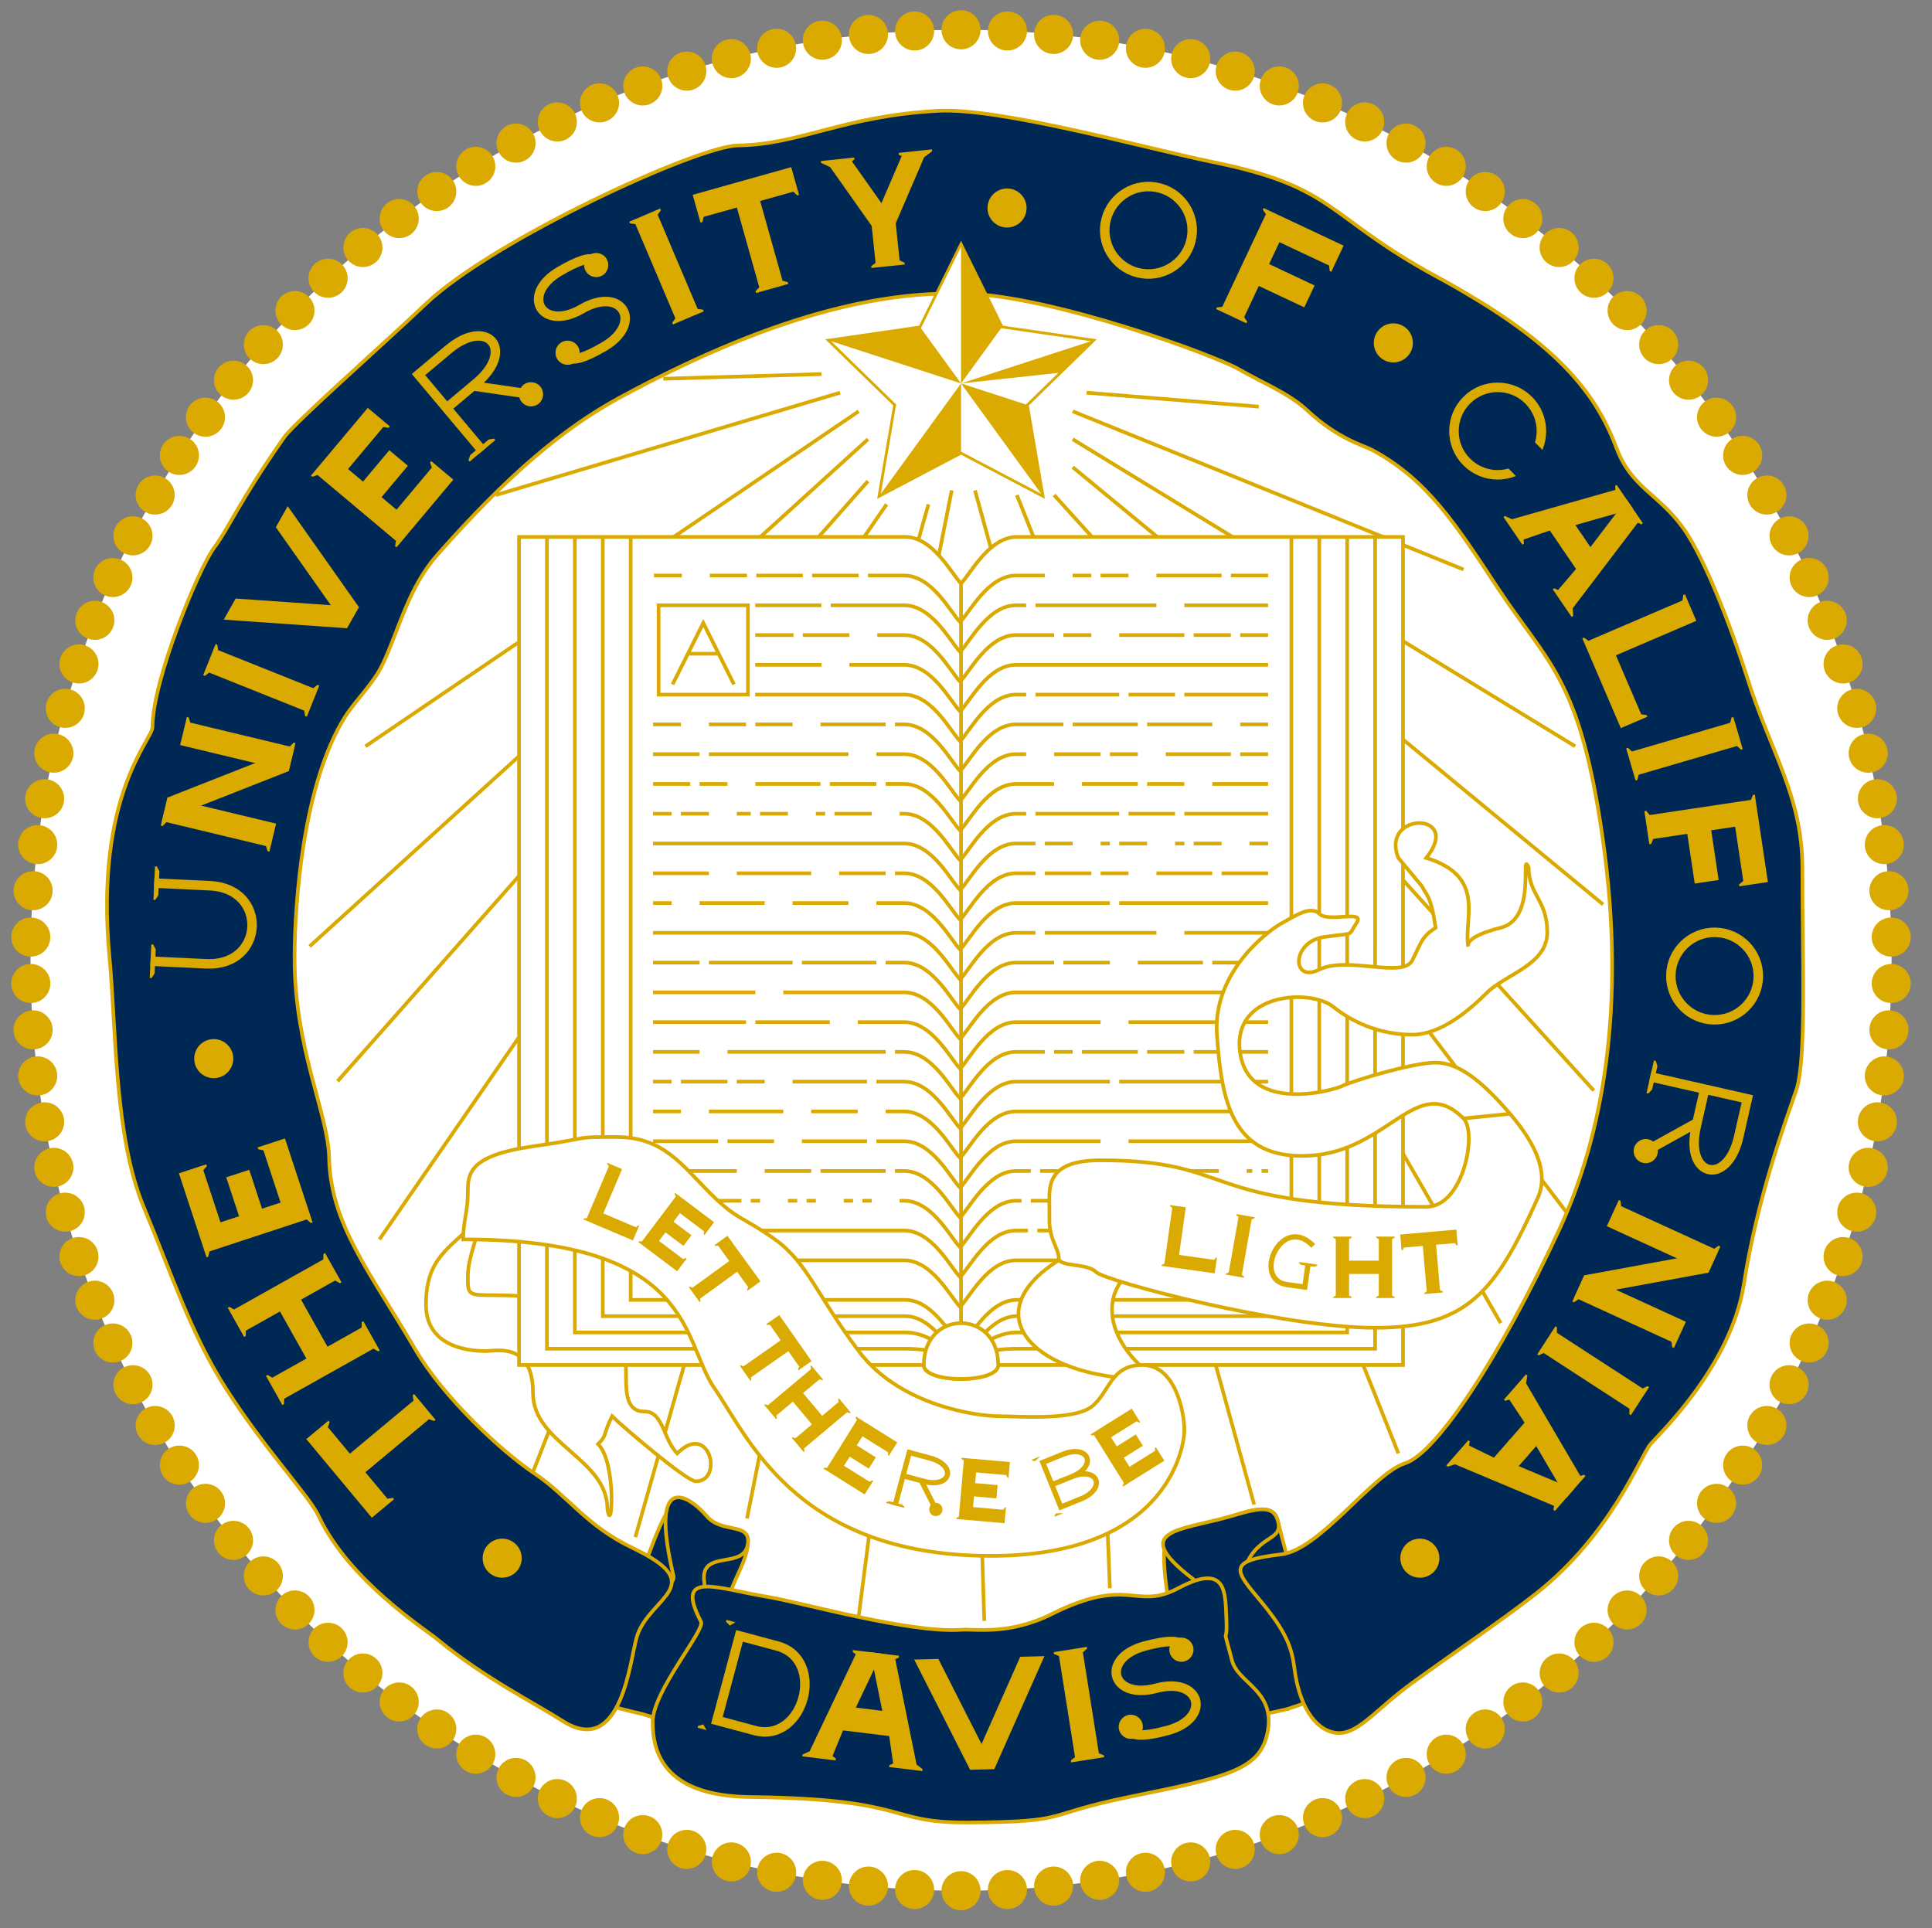
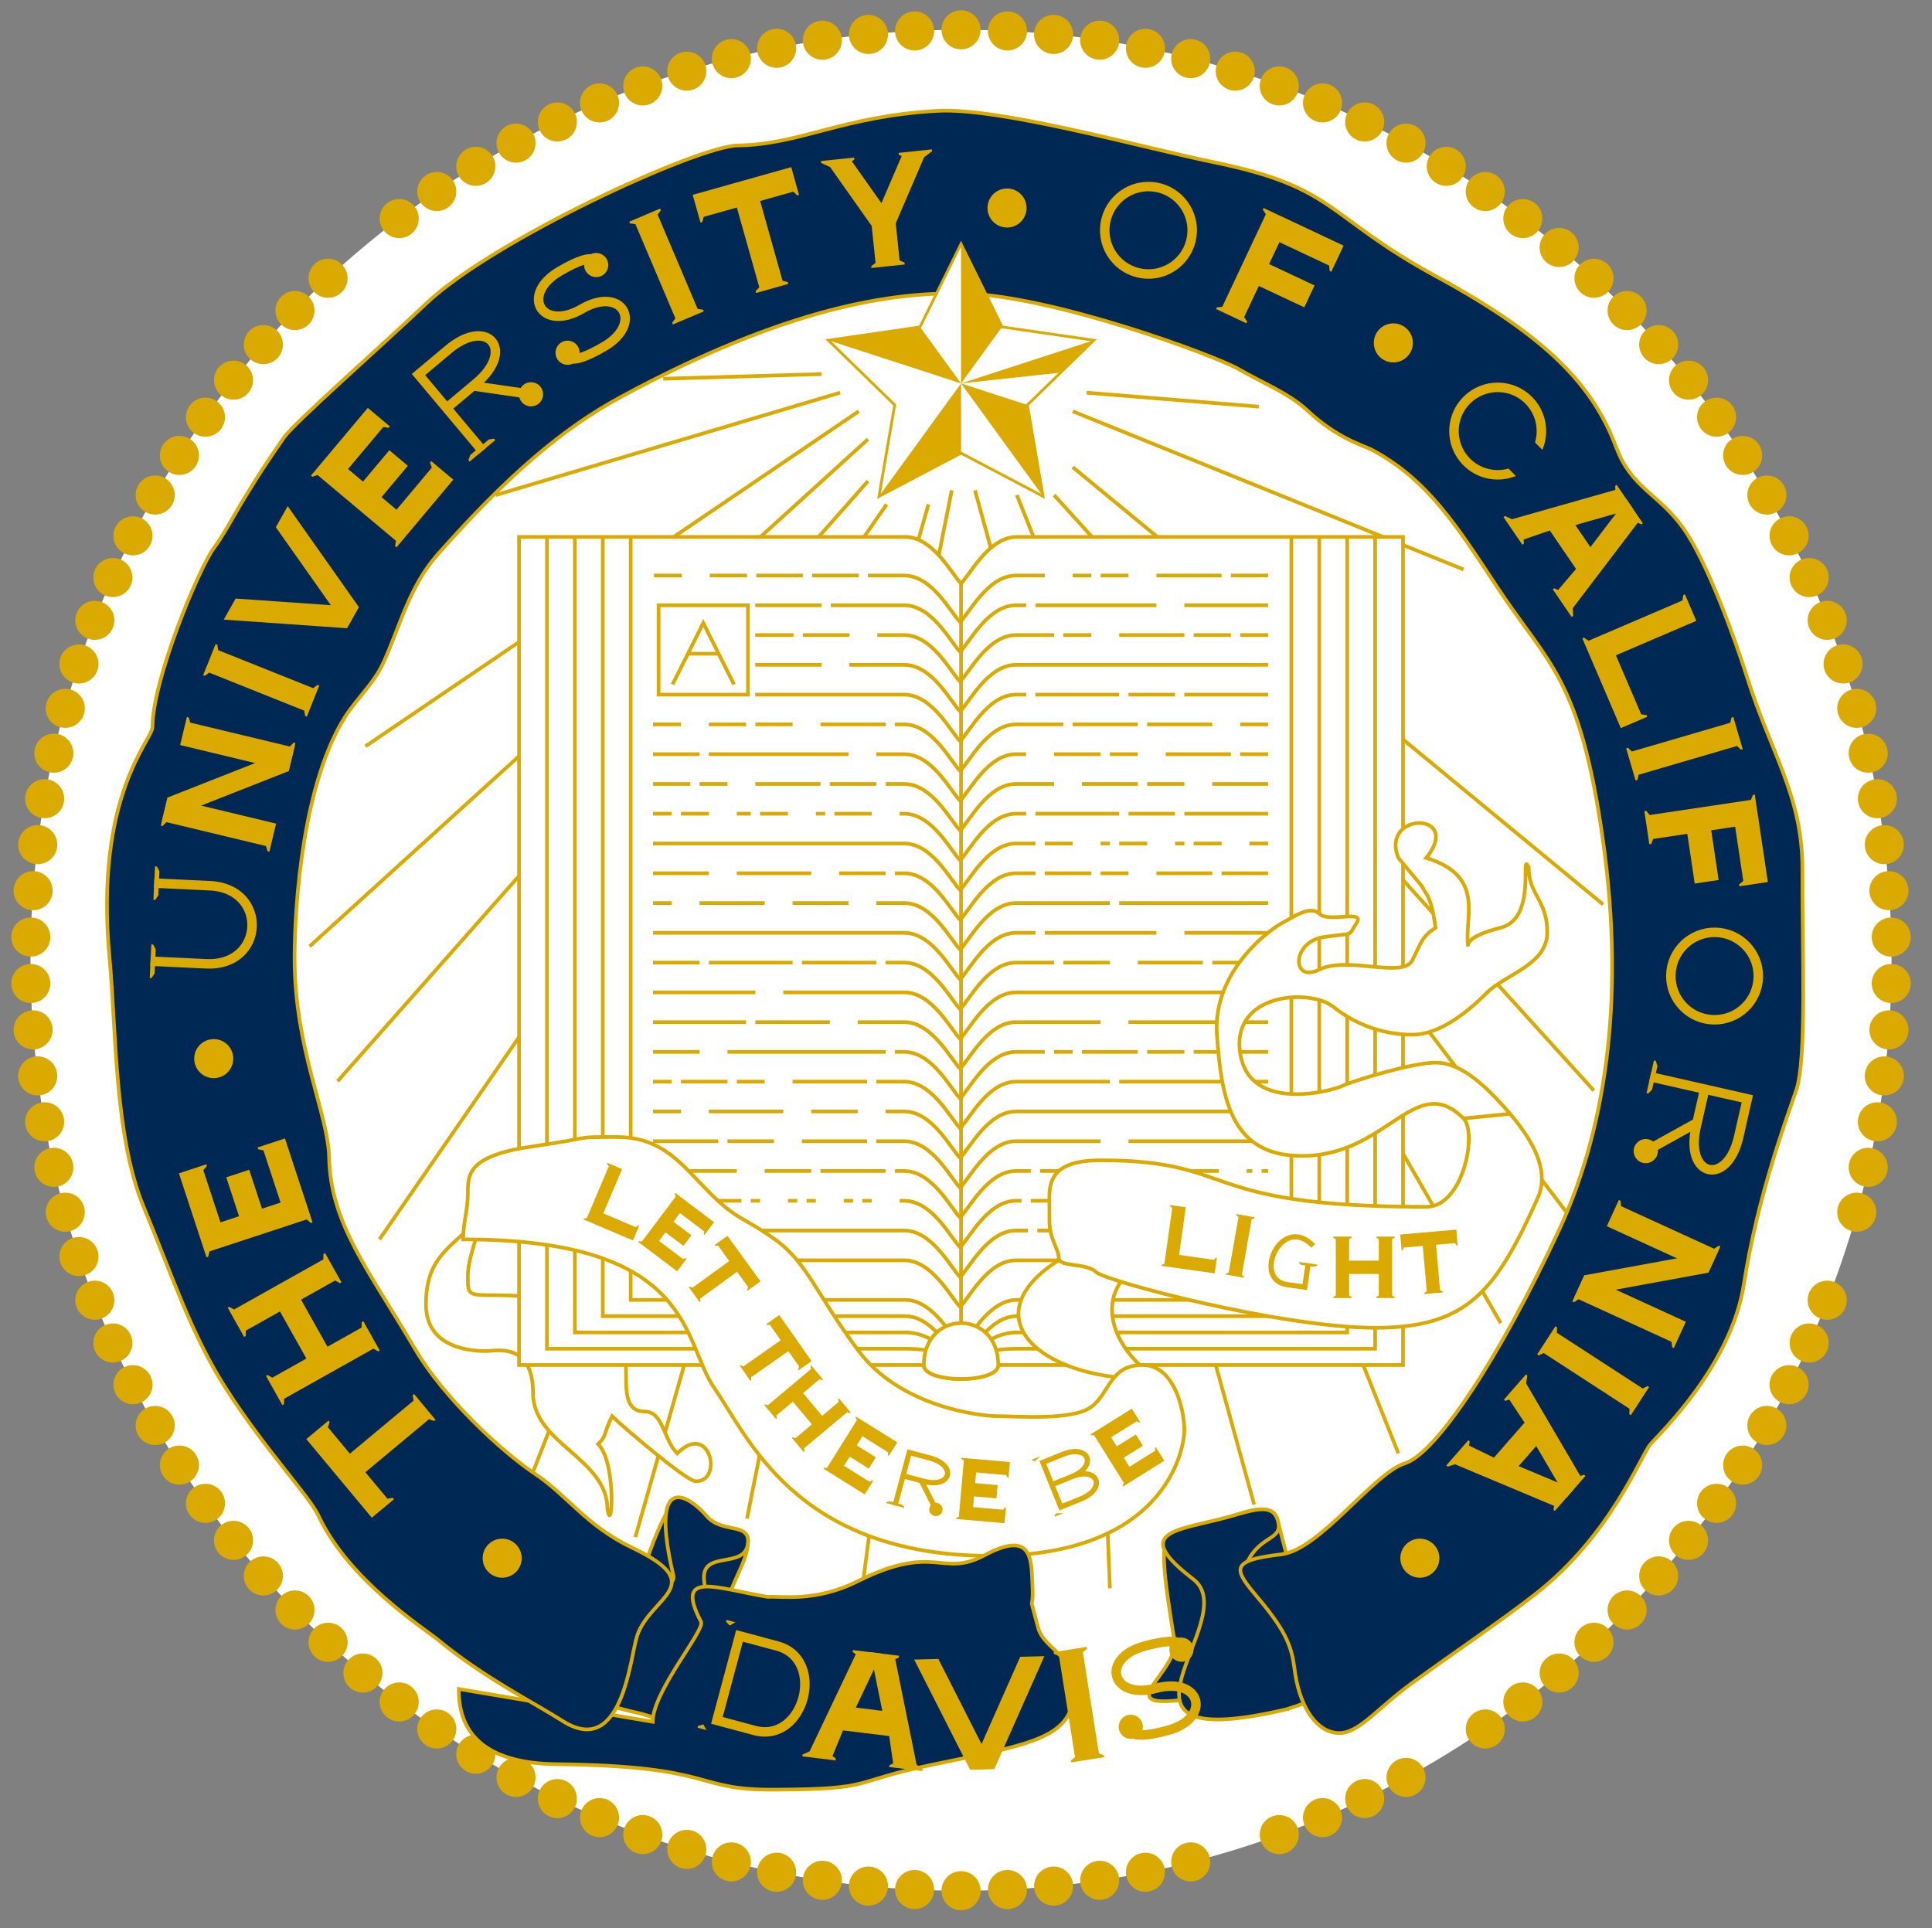
<svg xmlns="http://www.w3.org/2000/svg" version="1.1" id="Ebene_1" x="0px" y="0px" width="528.5px" height="527.5px" viewBox="0 0 528.5 527.5" enable-background="new 0 0 528.5 527.5" xml:space="preserve">
  <rect x="0" y="0" width="528.5" height="527.5" fill="#808080" stroke="none" />
  <title>The seal of the University of California, Davis</title>
  <desc>This is the seal of the University of California Davis (UC Davis) ;
 it contains the following text:
 THE UNIVERSITY OF CALIFORNIA
 DAVIS
 LET THERE BE LIGHT ;
 see
 http://commons.wikimedia.org/wiki/File:The_University_of_California_Davis.svg
 for more information.
	</desc>
  <path fill="#FFFFFF" d="M262.89,8.158c140.582,0,254.544,113.964,254.544,254.545c0,140.576-113.962,254.54-254.544,254.54  c-140.582,0-254.545-113.964-254.545-254.54C8.344,122.122,122.308,8.158,262.89,8.158z" />
  <circle fill="#DAAA00" cx="262.89" cy="517.243" r="5.345" />
  <circle fill="#DAAA00" cx="250.189" cy="516.926" r="5.346" />
  <circle fill="#DAAA00" cx="237.564" cy="515.98" r="5.345" />
  <circle fill="#DAAA00" cx="224.958" cy="514.401" r="5.345" />
  <circle fill="#DAAA00" cx="212.446" cy="512.194" r="5.345" />
  <circle fill="#DAAA00" cx="200.06" cy="509.367" r="5.346" />
  <circle fill="#DAAA00" cx="187.873" cy="505.938" r="5.345" />
  <circle fill="#DAAA00" cx="175.83" cy="501.892" r="5.345" />
  <circle fill="#DAAA00" cx="164.004" cy="497.25" r="5.346" />
  <circle fill="#DAAA00" cx="152.464" cy="492.043" r="5.346" />
  <circle fill="#DAAA00" cx="141.158" cy="486.248" r="5.346" />
  <circle fill="#DAAA00" cx="130.155" cy="479.895" r="5.345" />
  <circle fill="#DAAA00" cx="119.483" cy="473.002" r="5.345" />
  <circle fill="#DAAA00" cx="109.204" cy="465.612" r="5.346" />
  <circle fill="#DAAA00" cx="99.271" cy="457.69" r="5.345" />
  <circle fill="#DAAA00" cx="89.745" cy="449.284" r="5.346" />
  <circle fill="#DAAA00" cx="80.682" cy="440.444" r="5.346" />
  <circle fill="#DAAA00" cx="72.041" cy="431.131" r="5.345" />
  <circle fill="#DAAA00" cx="63.874" cy="421.399" r="5.345" />
  <circle fill="#DAAA00" cx="56.203" cy="411.271" r="5.346" />
  <circle fill="#DAAA00" cx="49.072" cy="400.811" r="5.346" />
  <circle fill="#DAAA00" cx="42.447" cy="389.97" r="5.346" />
  <circle fill="#DAAA00" cx="36.371" cy="378.812" r="5.345" />
  <circle fill="#DAAA00" cx="30.878" cy="367.406" r="5.346" />
  <circle fill="#DAAA00" cx="25.942" cy="355.699" r="5.345" />
  <circle fill="#DAAA00" cx="21.597" cy="343.761" r="5.345" />
  <circle fill="#DAAA00" cx="17.853" cy="331.62" r="5.345" />
  <circle fill="#DAAA00" cx="14.729" cy="319.352" r="5.345" />
  <circle fill="#DAAA00" cx="12.211" cy="306.898" r="5.345" />
  <circle fill="#DAAA00" cx="10.318" cy="294.336" r="5.345" />
  <circle fill="#DAAA00" cx="9.057" cy="281.738" r="5.345" />
  <circle fill="#DAAA00" cx="8.423" cy="269.056" r="5.345" />
  <circle fill="#DAAA00" cx="8.423" cy="256.351" r="5.345" />
  <circle fill="#DAAA00" cx="9.057" cy="243.662" r="5.345" />
  <circle fill="#DAAA00" cx="10.318" cy="231.065" r="5.345" />
  <circle fill="#DAAA00" cx="12.211" cy="218.502" r="5.345" />
  <circle fill="#DAAA00" cx="14.729" cy="206.049" r="5.345" />
  <circle fill="#DAAA00" cx="17.853" cy="193.78" r="5.345" />
  <circle fill="#DAAA00" cx="21.597" cy="181.64" r="5.345" />
  <circle fill="#DAAA00" cx="25.942" cy="169.701" r="5.345" />
  <circle fill="#DAAA00" cx="30.878" cy="157.995" r="5.345" />
  <circle fill="#DAAA00" cx="36.371" cy="146.588" r="5.345" />
  <circle fill="#DAAA00" cx="42.447" cy="135.43" r="5.345" />
  <circle fill="#DAAA00" cx="49.072" cy="124.59" r="5.346" />
  <circle fill="#DAAA00" cx="56.203" cy="114.129" r="5.346" />
  <circle fill="#DAAA00" cx="63.874" cy="104.002" r="5.345" />
  <circle fill="#DAAA00" cx="72.041" cy="94.27" r="5.345" />
  <circle fill="#DAAA00" cx="80.682" cy="84.957" r="5.346" />
  <circle fill="#DAAA00" cx="89.745" cy="76.117" r="5.346" />
-   <circle fill="#DAAA00" cx="99.271" cy="67.71" r="5.345" />
  <circle fill="#DAAA00" cx="109.204" cy="59.789" r="5.346" />
  <circle fill="#DAAA00" cx="119.483" cy="52.398" r="5.346" />
  <circle fill="#DAAA00" cx="130.155" cy="45.505" r="5.346" />
  <circle fill="#DAAA00" cx="141.158" cy="39.153" r="5.345" />
  <circle fill="#DAAA00" cx="152.464" cy="33.357" r="5.346" />
  <circle fill="#DAAA00" cx="164.004" cy="28.15" r="5.346" />
  <circle fill="#DAAA00" cx="175.83" cy="23.509" r="5.346" />
  <circle fill="#DAAA00" cx="187.873" cy="19.463" r="5.346" />
  <circle fill="#DAAA00" cx="200.06" cy="16.034" r="5.346" />
  <circle fill="#DAAA00" cx="212.446" cy="13.206" r="5.346" />
  <circle fill="#DAAA00" cx="224.958" cy="11" r="5.346" />
  <circle fill="#DAAA00" cx="237.564" cy="9.421" r="5.346" />
  <circle fill="#DAAA00" cx="250.189" cy="8.475" r="5.346" />
  <circle fill="#DAAA00" cx="262.89" cy="8.158" r="5.345" />
  <circle fill="#DAAA00" cx="275.59" cy="8.475" r="5.346" />
  <circle fill="#DAAA00" cx="288.215" cy="9.421" r="5.346" />
  <circle fill="#DAAA00" cx="300.822" cy="11" r="5.346" />
  <circle fill="#DAAA00" cx="313.333" cy="13.206" r="5.346" />
  <circle fill="#DAAA00" cx="325.719" cy="16.034" r="5.346" />
  <circle fill="#DAAA00" cx="337.906" cy="19.463" r="5.346" />
  <circle fill="#DAAA00" cx="349.949" cy="23.509" r="5.346" />
  <circle fill="#DAAA00" cx="361.776" cy="28.15" r="5.346" />
  <circle fill="#DAAA00" cx="373.316" cy="33.357" r="5.346" />
  <circle fill="#DAAA00" cx="384.622" cy="39.153" r="5.345" />
  <circle fill="#DAAA00" cx="395.624" cy="45.505" r="5.345" />
  <circle fill="#DAAA00" cx="406.296" cy="52.398" r="5.346" />
  <circle fill="#DAAA00" cx="416.575" cy="59.789" r="5.346" />
  <circle fill="#DAAA00" cx="426.508" cy="67.71" r="5.345" />
  <circle fill="#DAAA00" cx="436.034" cy="76.117" r="5.346" />
  <circle fill="#DAAA00" cx="445.097" cy="84.957" r="5.346" />
  <circle fill="#DAAA00" cx="453.739" cy="94.27" r="5.345" />
  <circle fill="#DAAA00" cx="461.905" cy="104.002" r="5.346" />
  <circle fill="#DAAA00" cx="469.576" cy="114.129" r="5.345" />
  <circle fill="#DAAA00" cx="476.707" cy="124.59" r="5.344" />
  <circle fill="#DAAA00" cx="483.331" cy="135.43" r="5.345" />
  <circle fill="#DAAA00" cx="489.406" cy="146.588" r="5.345" />
  <circle fill="#DAAA00" cx="494.899" cy="157.995" r="5.345" />
  <circle fill="#DAAA00" cx="499.835" cy="169.701" r="5.345" />
  <circle fill="#DAAA00" cx="504.18" cy="181.64" r="5.345" />
  <circle fill="#DAAA00" cx="507.924" cy="193.78" r="5.346" />
  <circle fill="#DAAA00" cx="511.048" cy="206.049" r="5.345" />
  <circle fill="#DAAA00" cx="513.566" cy="218.502" r="5.345" />
  <circle fill="#DAAA00" cx="515.459" cy="231.064" r="5.345" />
  <circle fill="#DAAA00" cx="516.72" cy="243.662" r="5.346" />
  <circle fill="#DAAA00" cx="517.354" cy="256.351" r="5.345" />
  <circle fill="#DAAA00" cx="517.354" cy="269.056" r="5.345" />
  <circle fill="#DAAA00" cx="516.72" cy="281.739" r="5.346" />
  <circle fill="#DAAA00" cx="515.459" cy="294.336" r="5.345" />
  <circle fill="#DAAA00" cx="513.566" cy="306.898" r="5.345" />
  <circle fill="#DAAA00" cx="511.048" cy="319.352" r="5.345" />
  <circle fill="#DAAA00" cx="507.924" cy="331.62" r="5.346" />
-   <circle fill="#DAAA00" cx="504.18" cy="343.761" r="5.345" />
  <circle fill="#DAAA00" cx="499.835" cy="355.699" r="5.345" />
  <circle fill="#DAAA00" cx="494.899" cy="367.406" r="5.345" />
  <circle fill="#DAAA00" cx="489.406" cy="378.812" r="5.345" />
  <circle fill="#DAAA00" cx="483.331" cy="389.97" r="5.345" />
  <circle fill="#DAAA00" cx="476.707" cy="400.811" r="5.345" />
  <circle fill="#DAAA00" cx="469.576" cy="411.271" r="5.345" />
  <circle fill="#DAAA00" cx="461.905" cy="421.399" r="5.346" />
  <circle fill="#DAAA00" cx="453.739" cy="431.131" r="5.345" />
  <circle fill="#DAAA00" cx="445.097" cy="440.444" r="5.345" />
  <circle fill="#DAAA00" cx="436.034" cy="449.284" r="5.346" />
  <circle fill="#DAAA00" cx="426.508" cy="457.69" r="5.345" />
  <circle fill="#DAAA00" cx="416.575" cy="465.611" r="5.345" />
  <circle fill="#DAAA00" cx="406.296" cy="473.002" r="5.345" />
-   <circle fill="#DAAA00" cx="395.624" cy="479.895" r="5.345" />
  <circle fill="#DAAA00" cx="384.622" cy="486.248" r="5.346" />
  <circle fill="#DAAA00" cx="373.316" cy="492.043" r="5.346" />
  <circle fill="#DAAA00" cx="361.776" cy="497.25" r="5.346" />
  <circle fill="#DAAA00" cx="349.949" cy="501.892" r="5.345" />
-   <circle fill="#DAAA00" cx="337.906" cy="505.938" r="5.345" />
  <circle fill="#DAAA00" cx="325.719" cy="509.367" r="5.346" />
  <circle fill="#DAAA00" cx="313.333" cy="512.194" r="5.345" />
  <circle fill="#DAAA00" cx="300.822" cy="514.401" r="5.345" />
  <circle fill="#DAAA00" cx="288.215" cy="515.98" r="5.345" />
  <circle fill="#DAAA00" cx="275.59" cy="516.926" r="5.346" />
  <path stroke="#DAAA00" d="M224.708,102.339l-43.273,1.273" />
  <path stroke="#DAAA00" d="M229.799,107.431l-94.182,28" />
  <path stroke="#DAAA00" d="M234.89,112.521L99.98,204.158" />
  <path stroke="#DAAA00" d="M237.435,120.158L84.708,258.885" />
  <path stroke="#DAAA00" d="M237.435,131.612L92.344,295.788" />
  <path stroke="#DAAA00" d="M242.526,137.976L103.799,339.061" />
  <path stroke="#DAAA00" d="M245.071,148.158l-99.272,254.54" />
  <path stroke="#DAAA00" d="M253.98,137.976l-80.182,282.54" />
  <path stroke="#DAAA00" d="M260.344,134.158l-56,281.267" />
  <path stroke="#DAAA00" d="M239.98,402.697l-5.091,39.454" />
  <path stroke="#DAAA00" d="M297.253,107.431l47.09,3.818" />
  <path stroke="#DAAA00" d="M293.435,112.521l106.909,43.272" />
-   <path stroke="#DAAA00" d="M293.435,120.158l137.455,84" />
  <path stroke="#DAAA00" d="M293.435,127.794L438.526,247.43" />
  <path stroke="#DAAA00" d="M288.344,135.431L435.98,298.334" />
  <path stroke="#DAAA00" d="M298.526,160.885l129.818,170.539" />
  <path stroke="#DAAA00" d="M323.98,211.794l86.546,150.177" />
  <path stroke="#DAAA00" d="M278.163,135.431l104.364,262.176" />
  <path stroke="#DAAA00" d="M266.708,134.158l76.363,277.449" />
  <path stroke="#DAAA00" d="M302.344,402.697l1.272,31.818" />
  <path stroke="#DAAA00" d="M267.98,402.697l1.273,40.728" />
  <path fill="#FFFFFF" stroke="#DAAA00" d="M130.526,333.971c-7.636,7.636-14,10.182-14,22.908c0,12.728,14,12.728,16.545,12.728  s12.728-2.546,12.728,11.454s20.364,17.818,20.364,31.818c1.272,7.637,2.545-12.728-2.546-17.818  c2.546-2.545,1.273-2.545,3.818-7.637c2.545,2.547,20.364,17.819,22.909,17.819c7.636,0,3.818-16.546-5.091-7.637  c-3.818-3.818-3.818-11.454-8.909-11.454s-5.091-5.092-5.091-10.182c0-5.092,0-21.637-35.637-21.637c-7.636,0-7.636,0-7.636-5.092  c0-5.09,2.545-10.182,2.545-12.727V333.971z" />
  <path fill="#FFFFFF" stroke="#DAAA00" d="M141.98,146.885h105.636c7.637,0,12.728,10.182,15.273,12.728  c2.545-2.545,7.636-12.728,15.273-12.728h105.636v226.539H273.071c0,5.092-20.363,5.092-20.363,0H141.98V146.885z" />
  <path fill="none" stroke="#DAAA00" d="M172.526,146.885v208.722h75.091c7.637,0,12.728,10.182,15.273,12.728  c2.545-2.546,7.636-12.728,15.273-12.728h75.09V146.885" />
  <path fill="none" stroke="#DAAA00" d="M164.89,146.885v213.176h82.727c7.637,0,12.728,10.182,15.273,12.728  c2.545-2.546,7.636-12.728,15.273-12.728h82.727V146.885" />
  <path fill="none" stroke="#DAAA00" d="M157.253,146.885v217.631h90.363c7.637,0,12.728,6.363,15.273,8.908  c2.545-2.545,7.636-8.908,15.273-8.908h90.364V146.885" />
  <path fill="none" stroke="#DAAA00" d="M149.617,146.885v222.086h98c7.637,0,12.728,1.908,15.273,4.453  c2.545-2.545,7.636-4.453,15.273-4.453h98V146.885" />
  <path stroke="#DAAA00" d="M262.89,159.612v208.722" />
  <path fill="#FFFFFF" stroke="#DAAA00" d="M252.708,373.424c0-15.271,20.363-15.271,20.363,0  C273.071,378.516,252.708,378.516,252.708,373.424z" />
  <path fill="none" stroke="#DAAA00" d="M278.163,157.449h7.636 M293.435,157.449h5.091 M301.071,157.449h7.637 M316.344,157.449  h17.818 M336.708,157.449h10.182 M278.163,165.594h2.545 M283.253,165.594h33.09 M323.98,165.594h22.909 M278.163,173.739h10.182   M290.89,173.739h7.636 M306.163,173.739h17.818 M326.526,173.739h10.182 M339.253,173.739h7.637 M278.163,181.885h68.727   M278.163,190.03h2.545 M283.253,190.03h22.909 M308.708,190.03h12.728 M323.98,190.03h22.909 M278.163,198.176h12.727   M293.435,198.176h17.818 M313.799,198.176h17.818 M339.253,198.176h7.637 M278.163,206.321h2.545 M288.344,206.321h12.727   M303.617,206.321h7.637 M318.89,206.321h17.818 M339.253,206.321h7.637 M278.163,214.467h10.182 M295.98,214.467h15.273   M313.799,214.467h10.182 M331.617,214.467h15.272 M278.163,222.612h2.545 M283.253,222.612h22.909 M308.708,222.612h12.728   M323.98,222.612h22.909 M278.163,230.758h5.091 M285.799,230.758h7.636 M301.071,230.758h2.545 M306.163,230.758h7.636   M321.436,230.758h2.545 M326.526,230.758h7.636 M341.799,230.758h5.091 M278.163,238.903h5.091 M285.799,238.903h12.727   M301.071,238.903h7.637 M316.344,238.903h15.273 M334.162,238.903h12.728 M278.163,247.049h25.454 M306.163,247.049h40.727   M278.163,255.194h5.091 M285.799,255.194h30.545 M323.98,255.194h22.909 M278.163,263.339h10.182 M290.89,263.339h12.727   M311.253,263.339h17.818 M331.617,263.339h15.272 M278.163,271.483h68.727 M278.163,279.625h22.909 M308.708,279.625h38.182   M278.163,287.77h7.636 M288.344,287.77h5.091 M295.98,287.77h15.273 M313.799,287.77h10.182 M326.526,287.77h20.363   M278.163,295.916h25.454 M306.163,295.916h40.727 M278.163,304.061h68.727 M278.163,312.207h22.909 M308.708,312.207h38.182   M278.163,320.352h3.818 M284.526,320.352h48.873 M341.035,320.352h1.527 M345.107,320.352h1.782 M278.163,328.497h1.272   M281.98,328.497h64.909 M278.163,336.643h3.054 M283.762,336.643h63.127 M278.163,344.788h68.727 M178.89,157.449h7.636   M194.163,157.449h10.182 M206.89,157.449h12.728 M222.163,157.449h12.727 M237.435,157.449h10.182 M178.89,165.594h45.818   M227.253,165.594h20.364 M178.89,173.739h38.182 M219.617,173.739h12.727 M239.98,173.739h7.637 M178.89,181.885h45.818   M232.344,181.885h15.273 M178.89,190.03h68.728 M178.635,198.176h7.636 M193.908,198.176h10.182 M206.635,198.176h10.182   M224.453,198.176h17.818 M244.817,198.176h2.545 M178.635,206.321h12.727 M193.908,206.321h38.182 M239.726,206.321h7.636   M178.635,214.467h10.182 M191.362,214.467h7.636 M206.635,214.467h17.818 M226.999,214.467h12.728 M242.271,214.467h5.091   M178.635,222.612h5.091 M186.271,222.612h7.636 M201.544,222.612h3.818 M207.908,222.612h7.636 M223.181,222.612h2.545   M228.271,222.612h10.182 M246.09,222.612h1.272 M178.635,230.758h68.727 M178.635,238.903h15.272 M201.544,238.903h20.364   M229.544,238.903h12.728 M244.817,238.903h2.545 M178.635,247.049h5.091 M191.362,247.049h17.818 M216.817,247.049h15.273   M239.726,247.049h7.636 M178.635,255.194h68.727 M178.635,263.339h12.727 M193.908,263.339h22.909 M219.362,263.339h20.364   M242.271,263.339h5.091 M178.635,271.483h28 M214.271,271.483h33.091 M178.635,279.625h25.455 M206.635,279.625h20.363   M234.635,279.625h12.727 M178.635,287.77h12.727 M198.999,287.77h43.273 M244.817,287.77h2.545 M178.635,295.916h5.091   M186.271,295.916h12.727 M201.544,295.916h7.637 M216.817,295.916h20.364 M239.726,295.916h7.636 M178.635,304.061h7.636   M193.908,304.061h20.364 M221.908,304.061h12.728 M242.271,304.061h5.091 M178.635,312.207h17.818 M198.999,312.207h12.728   M219.362,312.207h17.818 M239.726,312.207h7.636 M178.635,320.352h22.909 M209.181,320.352h12.727 M224.453,320.352h17.818   M244.817,320.352h2.545 M178.635,328.497h24.182 M205.362,328.497h2.545 M215.544,328.497h2.546 M220.635,328.497h2.545   M230.817,328.497h2.545 M235.908,328.497h2.545 M246.09,328.497h1.272 M178.635,336.643h68.727 M178.635,344.788h68.727   M246.09,157.449h1.272c7.636,0,12.728,10.182,15.273,12.727c2.545-2.545,7.636-12.727,15.272-12.727h1.273 M246.09,165.594h1.272  c7.636,0,12.728,10.182,15.273,12.727c2.545-2.545,7.636-12.727,15.272-12.727h1.273 M246.09,173.739h1.272  c7.636,0,12.728,10.182,15.273,12.728c2.545-2.545,7.636-12.728,15.272-12.728h1.273 M246.09,181.885h1.272  c7.636,0,12.728,10.182,15.273,12.728c2.545-2.545,7.636-12.728,15.272-12.728h1.273 M246.09,190.03h1.272  c7.636,0,12.728,10.182,15.273,12.728c2.545-2.545,7.636-12.728,15.272-12.728h1.273 M246.09,198.176h1.272  c7.636,0,12.728,10.182,15.273,12.728c2.545-2.545,7.636-12.728,15.272-12.728h1.273 M246.09,206.321h1.272  c7.636,0,12.728,10.182,15.273,12.728c2.545-2.546,7.636-12.728,15.272-12.728h1.273 M246.09,214.467h1.272  c7.636,0,12.728,10.182,15.273,12.727c2.545-2.545,7.636-12.727,15.272-12.727h1.273 M246.09,222.612h1.272  c7.636,0,12.728,10.182,15.273,12.727c2.545-2.545,7.636-12.727,15.272-12.727h1.273 M246.09,230.758h1.272  c7.636,0,12.728,10.182,15.273,12.727c2.545-2.545,7.636-12.727,15.272-12.727h1.273 M246.09,238.903h1.272  c7.636,0,12.728,10.182,15.273,12.727c2.545-2.545,7.636-12.727,15.272-12.727h1.273 M246.09,247.049h1.272  c7.636,0,12.728,10.182,15.273,12.727c2.545-2.545,7.636-12.727,15.272-12.727h1.273 M246.09,255.194h1.272  c7.636,0,12.728,10.182,15.273,12.728c2.545-2.545,7.636-12.728,15.272-12.728h1.273 M246.09,263.339h1.272  c7.636,0,12.728,10.18,15.273,12.724c2.545-2.544,7.636-12.724,15.272-12.724h1.273 M246.09,271.483h1.272  c7.636,0,12.728,10.178,15.273,12.724c2.545-2.546,7.636-12.724,15.272-12.724h1.273 M246.09,279.625h1.272  c7.636,0,12.728,10.181,15.273,12.726c2.545-2.545,7.636-12.726,15.272-12.726h1.273 M246.09,287.77h1.272  c7.636,0,12.728,10.182,15.273,12.728c2.545-2.546,7.636-12.728,15.272-12.728h1.273 M246.09,295.916h1.272  c7.636,0,12.728,10.182,15.273,12.727c2.545-2.545,7.636-12.727,15.272-12.727h1.273 M246.09,304.061h1.272  c7.636,0,12.728,10.182,15.273,12.728c2.545-2.546,7.636-12.728,15.272-12.728h1.273 M246.09,312.207h1.272  c7.636,0,12.728,10.182,15.273,12.727c2.545-2.545,7.636-12.727,15.272-12.727h1.273 M246.09,320.352h1.272  c7.636,0,12.728,10.182,15.273,12.728c2.545-2.546,7.636-12.728,15.272-12.728h1.273 M246.09,328.497h1.272  c7.636,0,12.728,10.183,15.273,12.728c2.545-2.545,7.636-12.728,15.272-12.728h1.273 M246.09,336.643h1.272  c7.636,0,12.728,10.182,15.273,12.728c2.545-2.546,7.636-12.728,15.272-12.728h1.273 M246.09,344.788h1.272  c7.636,0,12.728,10.183,15.273,12.728c2.545-2.545,7.636-12.728,15.272-12.728h1.273" />
  <g>
    <path fill="#FFFFFF" stroke="#FFFFFF" stroke-width="4" d="M180.163,165.594v24.436h24.436v-24.436H180.163z" />
    <path fill="none" stroke="#DAAA00" d="M180.163,165.594v24.436h24.436v-24.436H180.163z M183.98,187.23l8.4-16.8l8.4,16.8    M188.181,178.831h8.4" />
  </g>
  <path fill="#FFFFFF" stroke="#DAAA00" d="M316.344,377.242c-17.818-12.727-15.272-30.545,2.546-33.09l-17.818-5.092  c-38.182,15.273-22.909,36.91,10.182,38.182H316.344z" />
  <path fill="#FFFFFF" stroke="#DAAA00" d="M168.708,311.061c12.727,0,17.818,7.637,25.455,15.273  c7.636,7.637,8.909,6.363,17.818,12.727s11.455,15.273,22.909,30.546s33.091,17.817,38.182,17.817  c5.091,0,20.364,1.273,25.455-2.545s5.091-11.455,14-11.455c8.91,0,11.455,12.729,11.455,17.819s-5.091,35.636-56,34.363  s-63.636-33.091-72.545-45.818s-5.091-40.728-68.727-40.728c0-5.09,1.272-7.637,1.272-12.727c0-5.092,0-10.182,17.818-12.728  C163.617,311.061,155.98,311.061,168.708,311.061z" />
  <path fill="#FFFFFF" stroke="#DAAA00" d="M287.071,333.971c0,5.09,2.545,7.636,2.545,10.182c0,2.545,7.637,1.271,10.182,3.818  c2.545,2.545,50.909,15.271,76.363,15.271c25.455,0,33.091-10.182,44.546-35.636c2.8-6.364,0-14-7.637-22.909  c-7.636-8.909-14-14-20.363-14c-6.364,0-22.909,5.091-25.455,6.363c-2.545,1.273-25.454,7.637-28-8.908  c-2.545-16.542,19.091-17.813,25.455-12.726c6.363,5.089,14,7.634,21.636,7.634c7.637,0,15.273-6.361,20.364-11.45  c5.091-5.089,16.545-7.635,16.545-16.544s-5.091-10.182-5.091-17.818c-2.545-5.091,2.546,14-7.636,16.545  c-10.183,2.545-8.909,5.091-8.909,5.091c-1.273-7.636,5.091-19.091-11.455-24.182c10.182-12.727-12.727-12.727-7.636,0l6.363,7.636  c1.272,2.545,2.546,2.545,3.818,11.455c-3.818,2.545-3.818,3.818-6.364,8.909c-2.545,5.091-17.817-1.273-25.454,2.545  c-7.637,3.818-7.637-7.636,1.272-8.909c8.909-1.272,6.364,0,8.909-3.818c2.546-3.818-7.636,0-10.182-2.545  c-2.546-2.546-7.637,1.272-10.182,2.545c-2.546,1.272-19.091,12.727-17.818,30.539c1.272,17.818,3.818,34.363,25.454,33.092  c21.637-1.273,29.273-22.91,42-10.182c3.818,3.817,0,24.182-10.182,24.182c-63.636,0-50.909-12.729-89.091-12.729  c-15.272,0-14,7.637-14,12.729V333.971z" />
  <path stroke="#DAAA00" d="M413.071,304.697l-12.728,1.273" />
  <path fill="#002855" stroke="#DAAA00" d="M173.442,436.959c10.971-33.625,12.447-28.738,19.931-19.473  c3.869,4.811,11.48-0.967,11.251,4.251c-0.356,8.146-7.28,11.811-9.265,34.491c-12.396,6.516-20.389,1.323-21.942-19.27H173.442z" />
  <path fill="#002855" stroke="#DAAA00" d="M348.977,459.894c-57.094,13.44-25.988-0.56-27.72-11.072  c-6.186-37.749-2.24-26.346,11.403-32.175c7.128-3.029,14.968-6.033,16.698-1.222c14.204,55.694,15.196,41.108-0.407,44.469H348.977  z" />
  <path fill="#002855" stroke="#DAAA00" d="M175.733,468.904c-64.375-14.585,10.513-29.247,8.502-37.774  c-6.619-28.076,3.436-22.884,9.138-16.316c4.047,4.684,11.48,1.731,11.251,6.949c-0.356,8.146-13.338,1.604-11.963,11.072  C195.41,464.984,208.621,479.29,175.733,468.904L175.733,468.904z" />
  <path fill="#002855" stroke="#DAAA00" d="M352.134,467.556c-57.095,13.439-11.379-24.563-25.71-35.535  c-16.163-12.37-5.829-13.211,6.873-16.316c7.509-1.832,14.331-5.091,16.062-0.279c2.342,6.49-5.218,3.792-8.857,13.542  c-2.597,6.923,75.065,18.148,11.606,38.589H352.134z" />
-   <path fill="#002855" stroke="#DAAA00" d="M178.533,471.018c0.077-8.451,14.433-25.099,13.236-27.364  c-7.483-14.305,4.455-9.036,18.251-6.796c8.807,1.425,38.945,10.055,53.047,8.985c3.563-0.28,12.957,1.578,24.666-4.302  c21.204-10.589,22.858-0.814,34.618-7.076c13.262-7.077,12.778,1.298,13.109,7.891c0.433,9.316-1.426,0.407,1.553,11.888  c1.604,6.159,11.454,8.119,9.876,18.76c-1.629,11.175-10.563,12.981-37.902,18.556c-24.487,4.989-15.502,6.873-44.24,7.026  c-22.426,0.127-15.273-6.44-59.462-6.975c-17.945-0.204-26.88-7.128-26.728-20.567L178.533,471.018z" />
+   <path fill="#002855" stroke="#DAAA00" d="M178.533,471.018c0.077-8.451,14.433-25.099,13.236-27.364  c-7.483-14.305,4.455-9.036,18.251-6.796c3.563-0.28,12.957,1.578,24.666-4.302  c21.204-10.589,22.858-0.814,34.618-7.076c13.262-7.077,12.778,1.298,13.109,7.891c0.433,9.316-1.426,0.407,1.553,11.888  c1.604,6.159,11.454,8.119,9.876,18.76c-1.629,11.175-10.563,12.981-37.902,18.556c-24.487,4.989-15.502,6.873-44.24,7.026  c-22.426,0.127-15.273-6.44-59.462-6.975c-17.945-0.204-26.88-7.128-26.728-20.567L178.533,471.018z" />
  <path fill="#002855" stroke="#DAAA00" d="M442.191,122.525c3.996,10.869,11.633,12.651,18.251,21.942  c6.644,9.291,14.356,30.902,17.436,40.702c6.566,20.924,15.195,32.582,15.169,52.538c-0.051,23.545,1.196,52.1-1.68,60.526  c-2.877,8.425-10.615,29.195-14.329,53.072c-3.462,22.222-22.782,40.6-25.506,43.73s-10.69,24.768-31.589,41.109  c-9.215,7.204-22.4,16.087-33.677,24.283c-10.156,7.382-14.967,14.459-20.924,13.618c-5.956-0.84-10.028-8.094-11.199-17.258  c-0.738-5.728-1.858-9.953-9.724-19.295c-6.797-8.068-8.63-10.563,6.083-12.269c10.538-1.222,25.2-22.196,33.804-24.895  s26.015-29.018,42.204-63.891c11.76-25.404,18.53-60.961,11.861-107.387c-6.287-43.782-14.84-47.269-28.738-68.32  c-11.226-17.004-19.142-29.578-34.363-37.673c-2.393-1.273-9.215-2.902-17.768-10.869c-4.938-4.607-12.269-7.509-18.709-11.226  c-6.439-3.716-50.527-19.956-74.632-20.644c-19.88-0.56-48.898,3.64-94.564,28.407c-15.553,8.451-30.52,21.076-49.891,42.967  c-7.993,9.037-10.411,20.186-14.967,29.884c-2.52,5.396-7.28,9.724-10.309,14.483c-11.506,18.124-13.822,50.96-13.848,65.8  c-0.076,24.939,9.189,42.834,9.444,54.771c0.407,18.252,10.767,30.699,23.596,52.564c7.611,12.981,23.418,27.771,32.404,33.778  c9.495,6.312,14.127,14.331,27.007,20.49c21.407,10.233,4.76,13.339,1.247,24.08c-1.935,5.932-3.996,33.702-20.415,23.24  c-7.993-5.091-21.433-11.785-33.981-22.12c-3.793-3.131-24.437-16.266-32.76-34.007c-2.52-5.371-14.687-18.175-25.327-34.822  c-9.545-14.916-14.611-30.673-22.527-49.737c-8.018-19.346-7.458-48.339-9.316-68.162c-4.149-44.698,11.76-59.411,11.76-63.076  c0-12.728,12.6-43.298,16.851-49c4.251-5.728,6.669-12.346,19.142-30.189c2.851-4.072,27.287-25.582,38.792-36.553  c18.353-17.487,74.378-43.171,85.324-43.323c17.284-0.255,28.458-8.019,54.702-9.469c17.004-0.942,56.764,10.233,75.371,14.025  c33.854,6.898,30.597,14.738,60.964,31.258c30.393,16.495,43.044,29.935,49.331,46.989V122.525z" />
  <g transform="translate(0, -62) scale(15)">
    <polygon fill="#FFFFFF" stroke="#DAAA00" stroke-width="0.05" points="17.526,8.58 18.274,10.096 19.947,10.339 18.736,11.519    19.022,13.185 17.526,12.398 16.03,13.185 16.316,11.519 15.105,10.339 16.778,10.096  " />
    <polygon fill="#DAAA00" points="17.526,11.126 17.526,8.58 18.274,10.096  " />
    <polygon fill="#DAAA00" points="17.526,11.126 19.947,10.339 19.342,10.929  " />
    <polygon fill="#DAAA00" points="17.526,11.126 18.736,11.519 19.022,13.185  " />
    <polygon fill="#DAAA00" points="17.526,11.126 17.526,12.398 16.03,13.185  " />
    <polygon fill="#DAAA00" points="17.526,11.126 15.105,10.339 16.778,10.096  " />
  </g>
  <circle fill="#DAAA00" cx="137.374" cy="426.272" r="5.345" />
  <circle fill="#DAAA00" cx="388.405" cy="426.272" r="5.345" />
  <circle fill="#DAAA00" cx="58.472" cy="289.609" r="5.345" />
  <circle fill="#DAAA00" cx="381.151" cy="93.809" r="5.345" />
  <circle fill="#DAAA00" cx="275.477" cy="56.906" r="5.345" />
  <g transform="rotate(-129.8) translate(0, -81)">
    <polygon fill="#DAAA00" points="-373.413,-77.363 -374.686,-76.6 -374.686,-76.09 -365.523,-76.09 -365.522,-76.599    -366.795,-77.363 -366.795,-100.018 -357.377,-100.018 -356.614,-98.745 -356.104,-98.745 -356.104,-106.636 -384.104,-106.636    -384.104,-98.745 -383.595,-98.745 -382.832,-100.018 -373.414,-100.018  " />
  </g>
  <g transform="rotate(-119.3) translate(0, -81)">
    <polygon fill="#DAAA00" points="-371.744,-10.484 -373.017,-9.72 -373.016,-9.211 -363.853,-9.21 -363.852,-9.72 -365.126,-10.484    -365.125,-38.483 -363.854,-39.247 -363.853,-39.756 -373.017,-39.756 -373.016,-39.247 -371.744,-38.483  " />
    <polygon fill="#DAAA00" points="-343.744,-10.484 -342.471,-9.72 -342.472,-9.211 -351.634,-9.21 -351.635,-9.72 -350.362,-10.484    -350.363,-38.484 -351.634,-39.247 -351.635,-39.756 -342.471,-39.756 -342.472,-39.247 -343.744,-38.483  " />
    <polygon fill="#DAAA00" points="-370.471,-27.792 -370.471,-21.174 -345.017,-21.174 -345.016,-27.792  " />
  </g>
  <g transform="rotate(-108.2) translate(0, -81)">
    <polygon fill="#DAAA00" points="-343.119,56.507 -344.392,57.27 -344.393,57.779 -320.21,57.779 -320.21,49.888 -320.719,49.888    -321.483,51.161 -336.501,51.161 -336.501,45.815 -325.301,45.816 -325.302,39.197 -336.501,39.197 -336.501,33.852    -321.482,33.852 -320.719,35.124 -320.211,35.125 -320.211,27.234 -344.391,27.234 -344.392,27.743 -343.12,28.506  " />
  </g>
  <g transform="rotate(-87.3) translate(0, -81)">
    <path fill="none" stroke="#DAAA00" stroke-width="2.6" d="M-260.719,134.518l0,15.273c0,16.036,21.382,16.036,21.382,0l0-15.273" />
    <polygon fill="#DAAA00" points="-264.028,135.791 -265.3,135.027 -265.3,134.518 -256.137,134.518 -256.137,135.027    -257.409,135.791  " />
    <polygon fill="#DAAA00" points="-236.028,135.791 -234.755,135.027 -234.755,134.518 -243.919,134.518 -243.919,135.027    -242.646,135.791  " />
  </g>
  <g transform="rotate(-76.5) translate(0, -81)">
    <polygon fill="#DAAA00" points="-208.074,205.771 -209.347,206.534 -209.347,207.044 -201.456,207.044 -201.456,176.498    -209.347,176.498 -209.347,177.007 -208.074,177.771  " />
    <polygon fill="#DAAA00" points="-180.074,205.771 -178.801,206.535 -178.802,207.044 -186.693,207.044 -186.692,176.498    -178.801,176.498 -178.801,177.007 -180.074,177.771  " />
    <polygon fill="#DAAA00" points="-208.074,176.498 -186.693,207.044 -180.074,207.043 -201.456,176.498  " />
  </g>
  <g transform="rotate(-68.2) translate(0, -81)">
    <polygon fill="#DAAA00" points="-149.596,230.467 -150.869,231.231 -150.869,231.74 -141.705,231.74 -141.705,231.231    -142.978,230.467 -142.978,202.467 -141.705,201.703 -141.706,201.194 -150.869,201.194 -150.869,201.703 -149.596,202.467  " />
  </g>
  <g transform="rotate(-60.6) translate(0, -81)">
    <polygon fill="#DAAA00" points="-117.635,217.541 -103.126,248.086 -96.508,248.086 -81.999,217.541 -88.617,217.54    -103.126,248.086 -96.508,248.086 -111.017,217.54  " />
  </g>
  <g transform="rotate(-50) translate(0, -81)">
    <polygon fill="#DAAA00" points="-43.714,259.066 -44.987,259.829 -44.987,260.338 -20.805,260.338 -20.805,252.447    -21.314,252.448 -22.078,253.72 -37.096,253.72 -37.096,248.375 -25.896,248.375 -25.896,241.757 -37.096,241.757 -37.096,236.411    -22.078,236.411 -21.314,237.684 -20.805,237.684 -20.805,229.793 -44.987,229.793 -44.987,230.302 -43.714,231.066  " />
  </g>
  <g transform="rotate(-40) translate(0, -81)">
    <path fill="none" stroke="#DAAA00" stroke-width="2.6" d="M21.832,260.315l0-27.236l10.691,0c14,0,14,11.964,0,11.964l-10.691,0    M31.25,245.043l10.69,11.964" />
    <circle fill="#DAAA00" cx="41.941" cy="257.006" r="3.309" />
    <polygon fill="#DAAA00" points="18.523,259.043 17.25,259.806 17.25,260.315 26.413,260.315 26.414,259.806 25.141,259.042  " />
  </g>
  <g transform="rotate(-30.2) translate(0, -81)">
    <path fill="none" stroke="#DAAA00" stroke-width="2.6" d="M85.646,242.505c0,0-3.309,3.563,9.418,3.563   c12.727,0,12.727-11.963,0-11.963c-12.727,0-12.727-11.964,0-11.964c12.727,0,9.418,3.564,9.418,3.564" />
    <circle fill="#DAAA00" cx="85.646" cy="242.505" r="3.309" />
    <circle fill="#DAAA00" cx="104.482" cy="225.705" r="3.309" />
  </g>
  <g transform="rotate(-23) translate(0, -81)">
    <polygon fill="#DAAA00" points="136.036,233.357 134.763,234.12 134.763,234.63 143.927,234.63 143.927,234.121 142.654,233.357    142.654,205.357 143.927,204.593 143.927,204.084 134.763,204.084 134.763,204.593 136.036,205.357  " />
  </g>
  <g transform="rotate(-15.7) translate(0, -81)">
    <polygon fill="#DAAA00" points="178.685,212.859 177.412,213.622 177.413,214.131 186.576,214.131 186.576,213.622    185.303,212.858 185.303,190.204 194.722,190.204 195.485,191.477 195.994,191.477 195.994,183.585 167.994,183.585    167.994,191.476 168.504,191.477 169.267,190.204 178.685,190.204  " />
  </g>
  <g transform="rotate(-6) translate(0, -81)">
    <polygon fill="#DAAA00" points="218.717,148.289 218.717,148.798 221.263,150.325 219.99,148.289 230.681,167.38 237.299,167.38    226.608,148.289 226.608,149.561 227.88,148.798 227.88,148.289  " />
    <polygon fill="#DAAA00" points="249.262,148.289 249.262,148.798 246.717,150.325 247.99,148.288 237.299,167.38 230.681,167.38    241.371,148.289 241.372,149.562 240.099,148.798 240.099,148.289  " />
    <polygon fill="#DAAA00" points="230.681,167.125 230.681,177.561 229.408,178.325 229.408,178.834 238.571,178.834    238.571,178.325 237.299,177.561 237.299,167.125  " />
  </g>
  <g transform="rotate(14.4) translate(0, -81)">
    <circle fill="none" stroke="#DAAA00" stroke-width="2.6" cx="319.963" cy="63.89" r="11.964" />
  </g>
  <g transform="rotate(25.2) translate(0, -81)">
    <polygon fill="#DAAA00" points="338.269,14.586 336.997,15.35 336.996,15.859 346.16,15.859 346.16,15.35 344.887,14.586    344.887,5.168 358.633,5.168 358.632,-1.45 344.887,-1.451 344.887,-8.069 359.905,-8.069 360.669,-6.796 361.177,-6.796    361.178,-14.687 336.996,-14.686 336.996,-14.177 338.269,-13.414  " />
  </g>
  <g transform="rotate(45.4) translate(0, -81)">
    <circle fill="none" stroke="#DAAA00" stroke-width="2.6" cx="371.64" cy="-127.908" r="11.964" />
    <rect x="371.64" y="-132.999" fill="#002855" width="16.545" height="10.181" />
  </g>
  <g transform="rotate(55.7) translate(0, -81)">
    <polygon fill="#DAAA00" points="349.891,-179.042 351.164,-181.078 348.619,-179.551 348.618,-179.042 357.782,-179.042    357.782,-179.551 355.237,-181.078 356.509,-179.042 358.8,-187.442 365.418,-187.442 365.419,-194.06 361.516,-194.06    366.691,-209.587 358.8,-209.587 358.8,-209.078 361.346,-207.551 360.073,-209.587  " />
    <polygon fill="#DAAA00" points="380.437,-179.042 379.164,-181.078 381.709,-179.551 381.709,-179.042 372.545,-179.042    372.546,-179.551 375.091,-181.078 373.819,-179.042 371.528,-187.442 364.909,-187.442 364.909,-194.06 368.811,-194.06    363.636,-209.587 371.527,-209.587 371.527,-209.078 368.982,-207.551 370.255,-209.588  " />
  </g>
  <g transform="rotate(66.8) translate(0, -81)">
    <polygon fill="#DAAA00" points="332.296,-249.323 331.023,-248.559 331.023,-248.051 357.751,-248.051 357.75,-255.942    357.241,-255.941 356.477,-254.669 338.914,-254.669 338.914,-278.596 331.023,-278.596 331.023,-278.087 332.296,-277.324  " />
  </g>
  <g transform="rotate(73.7) translate(0, -81)">
    <polygon fill="#DAAA00" points="322.619,-289.773 321.346,-289.009 321.346,-288.5 330.51,-288.5 330.51,-289.009    329.237,-289.773 329.238,-317.773 330.51,-318.536 330.51,-319.045 321.346,-319.046 321.346,-318.536 322.62,-317.773  " />
  </g>
  <g transform="rotate(81.5) translate(0, -81)">
    <polygon fill="#DAAA00" points="287.221,-332.354 285.948,-331.591 285.948,-331.081 295.111,-331.081 295.111,-331.591    293.839,-332.354 293.839,-341.772 307.584,-341.772 307.584,-348.391 293.838,-348.39 293.839,-355.009 308.857,-355.009    309.62,-353.736 310.13,-353.736 310.129,-361.625 285.948,-361.625 285.948,-361.117 287.22,-360.353  " />
  </g>
  <g transform="rotate(91.2) translate(0, -81)">
    <circle fill="none" stroke="#DAAA00" stroke-width="2.6" cx="257.14" cy="-393.514" r="11.963" />
  </g>
  <g transform="rotate(102.8) translate(0, -81)">
    <path fill="none" stroke="#DAAA00" stroke-width="2.6" d="M187.236-424.466l-0.001-27.236l10.691-0.001c14,0,14,11.964,0,11.964   l-10.692,0 M196.653-439.739l10.692,11.964" />
    <circle fill="#DAAA00" cx="207.344" cy="-427.775" r="3.309" />
    <polygon fill="#DAAA00" points="183.926,-425.739 182.654,-424.975 182.653,-424.467 191.817,-424.466 191.817,-424.975    190.544,-425.739  " />
  </g>
  <g transform="rotate(114.6) translate(0, -81)">
    <polygon fill="#DAAA00" points="115.418,-459.566 114.145,-458.803 114.146,-458.294 122.036,-458.294 122.036,-488.84    114.145,-488.839 114.145,-488.33 115.417,-487.567  " />
    <polygon fill="#DAAA00" points="143.417,-459.567 144.691,-458.803 144.691,-458.294 136.8,-458.294 136.799,-488.839    144.691,-488.84 144.69,-488.33 143.418,-487.566  " />
    <polygon fill="#DAAA00" points="115.418,-488.84 136.8,-458.294 143.418,-458.294 122.036,-488.84  " />
  </g>
  <g transform="rotate(123) translate(0, -81)">
    <polygon fill="#DAAA00" points="73.828,-474.735 72.555,-473.971 72.555,-473.462 81.719,-473.462 81.719,-473.971    80.446,-474.735 80.446,-502.735 81.718,-503.498 81.718,-504.008 72.554,-504.007 72.554,-503.498 73.828,-502.735  " />
  </g>
  <g transform="rotate(131.2) translate(0, -81)">
    <polygon fill="#DAAA00" points="9.222,-480.747 10.495,-482.783 7.95,-481.257 7.95,-480.747 17.113,-480.747 17.113,-481.257    14.567,-482.783 15.84,-480.748 18.131,-489.147 24.749,-489.148 24.75,-495.766 20.847,-495.766 26.022,-511.293 18.132,-511.293    18.131,-510.784 20.677,-509.256 19.404,-511.292  " />
    <polygon fill="#DAAA00" points="39.768,-480.747 38.495,-482.784 41.04,-481.257 41.041,-480.747 31.877,-480.747 31.877,-481.257    34.422,-482.784 33.149,-480.748 30.859,-489.148 24.24,-489.147 24.24,-495.765 28.143,-495.766 22.968,-511.293 30.859,-511.293    30.859,-510.783 28.313,-509.256 29.586,-511.293  " />
  </g>
  <g transform="rotate(15) translate(0, 81)">
    <path fill="none" stroke="#DAAA00" stroke-width="2.6" d="M311.232,308.342l0-9.419l10.691,0.001c14-0.001,14,23.927,0,23.927   l-10.691,0l0-9.419L311.232,308.342z" />
    <polygon fill="#DAAA00" points="307.923,324.887 306.65,325.651 306.65,326.16 309.196,326.16  " />
    <polygon fill="#DAAA00" points="307.923,296.887 306.65,296.124 306.65,295.614 309.196,295.615  " />
  </g>
  <g transform="rotate(7) translate(0, 81)">
    <polygon fill="#DAAA00" points="277.672,369.156 278.945,367.119 276.399,368.647 276.399,369.155 285.563,369.156    285.563,368.647 283.018,367.12 284.29,369.156 286.581,360.756 293.199,360.755 293.199,354.138 289.297,354.138 294.472,338.61    286.581,338.611 286.581,339.119 289.127,340.647 287.854,338.61  " />
    <polygon fill="#DAAA00" points="308.218,369.156 306.945,367.12 309.49,368.646 309.49,369.156 300.327,369.155 300.327,368.647    302.872,367.119 301.599,369.156 299.309,360.756 292.691,360.756 292.69,354.137 296.592,354.137 291.418,338.61 299.309,338.61    299.309,339.119 296.763,340.647 298.036,338.61  " />
  </g>
  <g transform="rotate(-1.5) translate(0, 81)">
    <polygon fill="#DAAA00" points="238.105,379.399 252.614,409.943 259.232,409.944 273.741,379.398 267.123,379.398    252.614,409.943 259.232,409.944 244.723,379.398  " />
  </g>
  <g transform="rotate(-9) translate(0, 81)">
    <polygon fill="#DAAA00" points="215.25,439.77 213.977,440.534 213.977,441.043 223.14,441.043 223.14,440.534 221.868,439.77    221.867,411.77 223.14,411.006 223.14,410.497 213.977,410.497 213.977,411.006 215.249,411.77  " />
  </g>
  <g transform="rotate(-15) translate(0, 81)">
    <path fill="none" stroke="#DAAA00" stroke-width="2.6" d="M176.523,455.369c0,0-3.309,3.564,9.418,3.563   c12.728,0,12.727-11.963,0-11.963c-12.727,0-12.727-11.963,0.001-11.963c12.727,0,9.418,3.563,9.418,3.563" />
    <circle fill="#DAAA00" cx="176.523" cy="455.369" r="3.309" />
    <circle fill="#DAAA00" cx="195.359" cy="438.569" r="3.31" />
  </g>
  <g transform="translate(-36.5, 26) rotate(23) scale(0.55)">
    <polygon fill="#DAAA00" points="548.02,374.225 546.746,374.988 546.746,375.497 573.474,375.497 573.474,367.606 572.965,367.606    572.201,368.879 554.637,368.878 554.638,344.951 546.747,344.952 546.747,345.461 548.02,346.225  " />
  </g>
  <g transform="translate(-30.5, 29.3) rotate(37) scale(0.55)">
    <polygon fill="#DAAA00" points="638.826,225.126 637.554,225.889 637.554,226.4 661.736,226.4 661.735,218.508 661.227,218.509    660.463,219.782 645.445,219.782 645.445,214.436 656.644,214.436 656.645,207.817 645.444,207.818 645.445,202.472    660.463,202.472 661.227,203.746 661.736,203.745 661.735,195.853 637.554,195.853 637.555,196.364 638.826,197.126  " />
  </g>
  <g transform="translate(-26, 34) rotate(54) scale(0.55)">
    <polygon fill="#DAAA00" points="698.403,23.311 697.129,24.074 697.13,24.584 706.293,24.583 706.294,24.075 705.021,23.31    705.021,0.657 714.438,0.655 715.203,1.928 715.712,1.928 715.712,-5.962 687.712,-5.962 687.711,1.929 688.221,1.929    688.984,0.655 698.402,0.656  " />
  </g>
  <g transform="translate(-20.5, 42.5) rotate(55) scale(0.55)">
    <polygon fill="#DAAA00" points="726.886,12.102 725.614,12.866 725.614,13.375 734.778,13.374 734.777,12.865 733.506,12.102    733.505,-10.553 742.923,-10.553 743.687,-9.28 744.195,-9.281 744.197,-17.171 716.196,-17.171 716.195,-9.281 716.706,-9.28    717.469,-10.552 726.887,-10.553  " />
  </g>
  <g transform="translate(-16.5, 48.2) rotate(50) scale(0.55)">
    <polygon fill="#DAAA00" points="733.078,77.436 731.805,78.199 731.806,78.709 740.968,78.708 740.968,78.198 739.696,77.435    739.695,49.434 740.968,48.671 740.969,48.163 731.806,48.164 731.805,48.672 733.078,49.435  " />
    <polygon fill="#DAAA00" points="761.078,77.436 762.35,78.198 762.351,78.708 753.187,78.708 753.187,78.199 754.46,77.436    754.459,49.435 753.186,48.671 753.187,48.162 762.35,48.163 762.35,48.672 761.079,49.436  " />
    <polygon fill="#DAAA00" points="734.349,60.126 734.35,66.744 759.804,66.744 759.804,60.126  " />
  </g>
  <g transform="translate(-10.7, 53.3) rotate(32) scale(0.55)">
    <polygon fill="#DAAA00" points="700.871,308.706 699.599,309.47 699.598,309.979 723.78,309.978 723.78,302.087 723.271,302.087    722.507,303.36 707.489,303.36 707.489,298.015 718.69,298.015 718.69,291.397 707.489,291.397 707.489,286.051 722.507,286.051    723.271,287.324 723.78,287.324 723.78,279.433 699.599,279.433 699.598,279.942 700.872,280.706  " />
  </g>
  <g transform="translate(-4, 56) rotate(15) scale(0.55)">
    <path fill="none" stroke="#DAAA00" stroke-width="2.6" d="M604.494,507.823l0.001-27.237l10.69,0c14.001,0,14,11.963,0.001,11.965   l-10.691-0.001 M613.912,492.549l10.691,11.964" />
    <circle fill="#DAAA00" cx="624.603" cy="504.513" r="3.309" />
    <polygon fill="#DAAA00" points="601.185,506.549 599.911,507.313 599.912,507.822 609.075,507.823 609.076,507.313 607.803,506.55     " />
  </g>
  <g transform="translate(2.5, 57) rotate(5) scale(0.55)">
    <polygon fill="#DAAA00" points="527.294,607.099 526.022,607.863 526.021,608.371 550.203,608.371 550.203,600.48 549.694,600.48    548.93,601.754 533.912,601.752 533.912,596.407 545.113,596.407 545.112,589.79 533.913,589.789 533.912,584.444 548.931,584.443    549.695,585.717 550.203,585.717 550.203,577.825 526.022,577.827 526.022,578.335 527.294,579.098  " />
  </g>
  <g transform="translate(11.9, 55.5) rotate(-22) scale(0.55)">
    <path fill="none" stroke="#DAAA00" stroke-width="2.6" d="M226.144,782.338l-0.001-15.272l10.692-0.001   c14-0.001,13.999,11.964,0,11.963l-10.692,0 M226.144,775.719l0,15.272l10.691,0.001c14-0.001,14-11.964,0.001-11.965l-10.692,0" />
    <polygon fill="#DAAA00" points="222.835,793.029 221.563,793.792 221.563,794.301 226.145,794.301  " />
    <polygon fill="#DAAA00" points="222.835,765.028 221.563,764.264 221.563,763.755 226.144,763.756  " />
  </g>
  <g transform="translate(18, 52.3) rotate(-32) scale(0.55)">
    <polygon fill="#DAAA00" points="105.806,823.777 104.534,824.54 104.534,825.049 128.716,825.049 128.716,817.158 128.207,817.158    127.443,818.431 112.425,818.431 112.425,813.086 123.624,813.087 123.624,806.468 112.424,806.467 112.425,801.122    127.443,801.122 128.206,802.395 128.715,802.395 128.716,794.504 104.534,794.504 104.534,795.013 105.807,795.776  " />
  </g>
  <g transform="translate(25, 30) rotate(8) scale(0.55)">
    <polygon fill="#DAAA00" points="608.372,494.163 607.099,494.926 607.099,495.435 633.827,495.435 633.826,487.544    633.317,487.544 632.555,488.817 614.99,488.816 614.991,464.89 607.1,464.889 607.1,465.398 608.373,466.161  " />
  </g>
  <g transform="translate(30, 30.7) rotate(10) scale(0.55)">
    <polygon fill="#DAAA00" points="648.347,471.691 647.074,472.456 647.074,472.965 656.238,472.964 656.238,472.456    654.966,471.692 654.965,443.692 656.239,442.927 656.237,442.418 647.075,442.419 647.074,442.927 648.347,443.691  " />
  </g>
  <g transform="translate(35.4, 32.3) rotate(8) scale(0.55)">
    <path fill="none" stroke="#DAAA00" stroke-width="2.6" d="M661.12,473.585c-17.819-13.999-28.001,20.874-10.182,20.875l8.909-0.001   l-0.001-11.963" />
    <polygon fill="#DAAA00" points="656.538,483.768 655.265,483.003 655.265,482.494 664.429,482.495 664.429,483.005    663.156,483.768  " />
  </g>
  <g transform="translate(43.3, 33) rotate(0) scale(0.55)">
    <polygon fill="#DAAA00" points="585.651,584.359 584.378,585.123 584.378,585.632 593.542,585.632 593.542,585.123    592.269,584.359 592.269,556.359 593.542,555.595 593.542,555.085 584.378,555.085 584.378,555.595 585.651,556.359  " />
    <polygon fill="#DAAA00" points="613.65,584.359 614.923,585.123 614.923,585.632 605.76,585.632 605.76,585.123 607.033,584.359    607.033,556.359 605.76,555.595 605.76,555.085 614.923,555.085 614.923,555.595 613.65,556.359  " />
    <polygon fill="#DAAA00" points="586.923,567.049 586.923,573.668 612.377,573.668 612.377,567.049  " />
  </g>
  <g transform="translate(50.5, 32.5) rotate(-5) scale(0.55)">
    <polygon fill="#DAAA00" points="564.626,634.816 563.354,635.58 563.354,636.088 572.517,636.087 572.517,635.579 571.244,634.815    571.244,612.16 580.662,612.161 581.426,613.434 581.935,613.434 581.936,605.542 553.935,605.543 553.935,613.433    554.444,613.435 555.208,612.161 564.626,612.162  " />
  </g>
</svg>